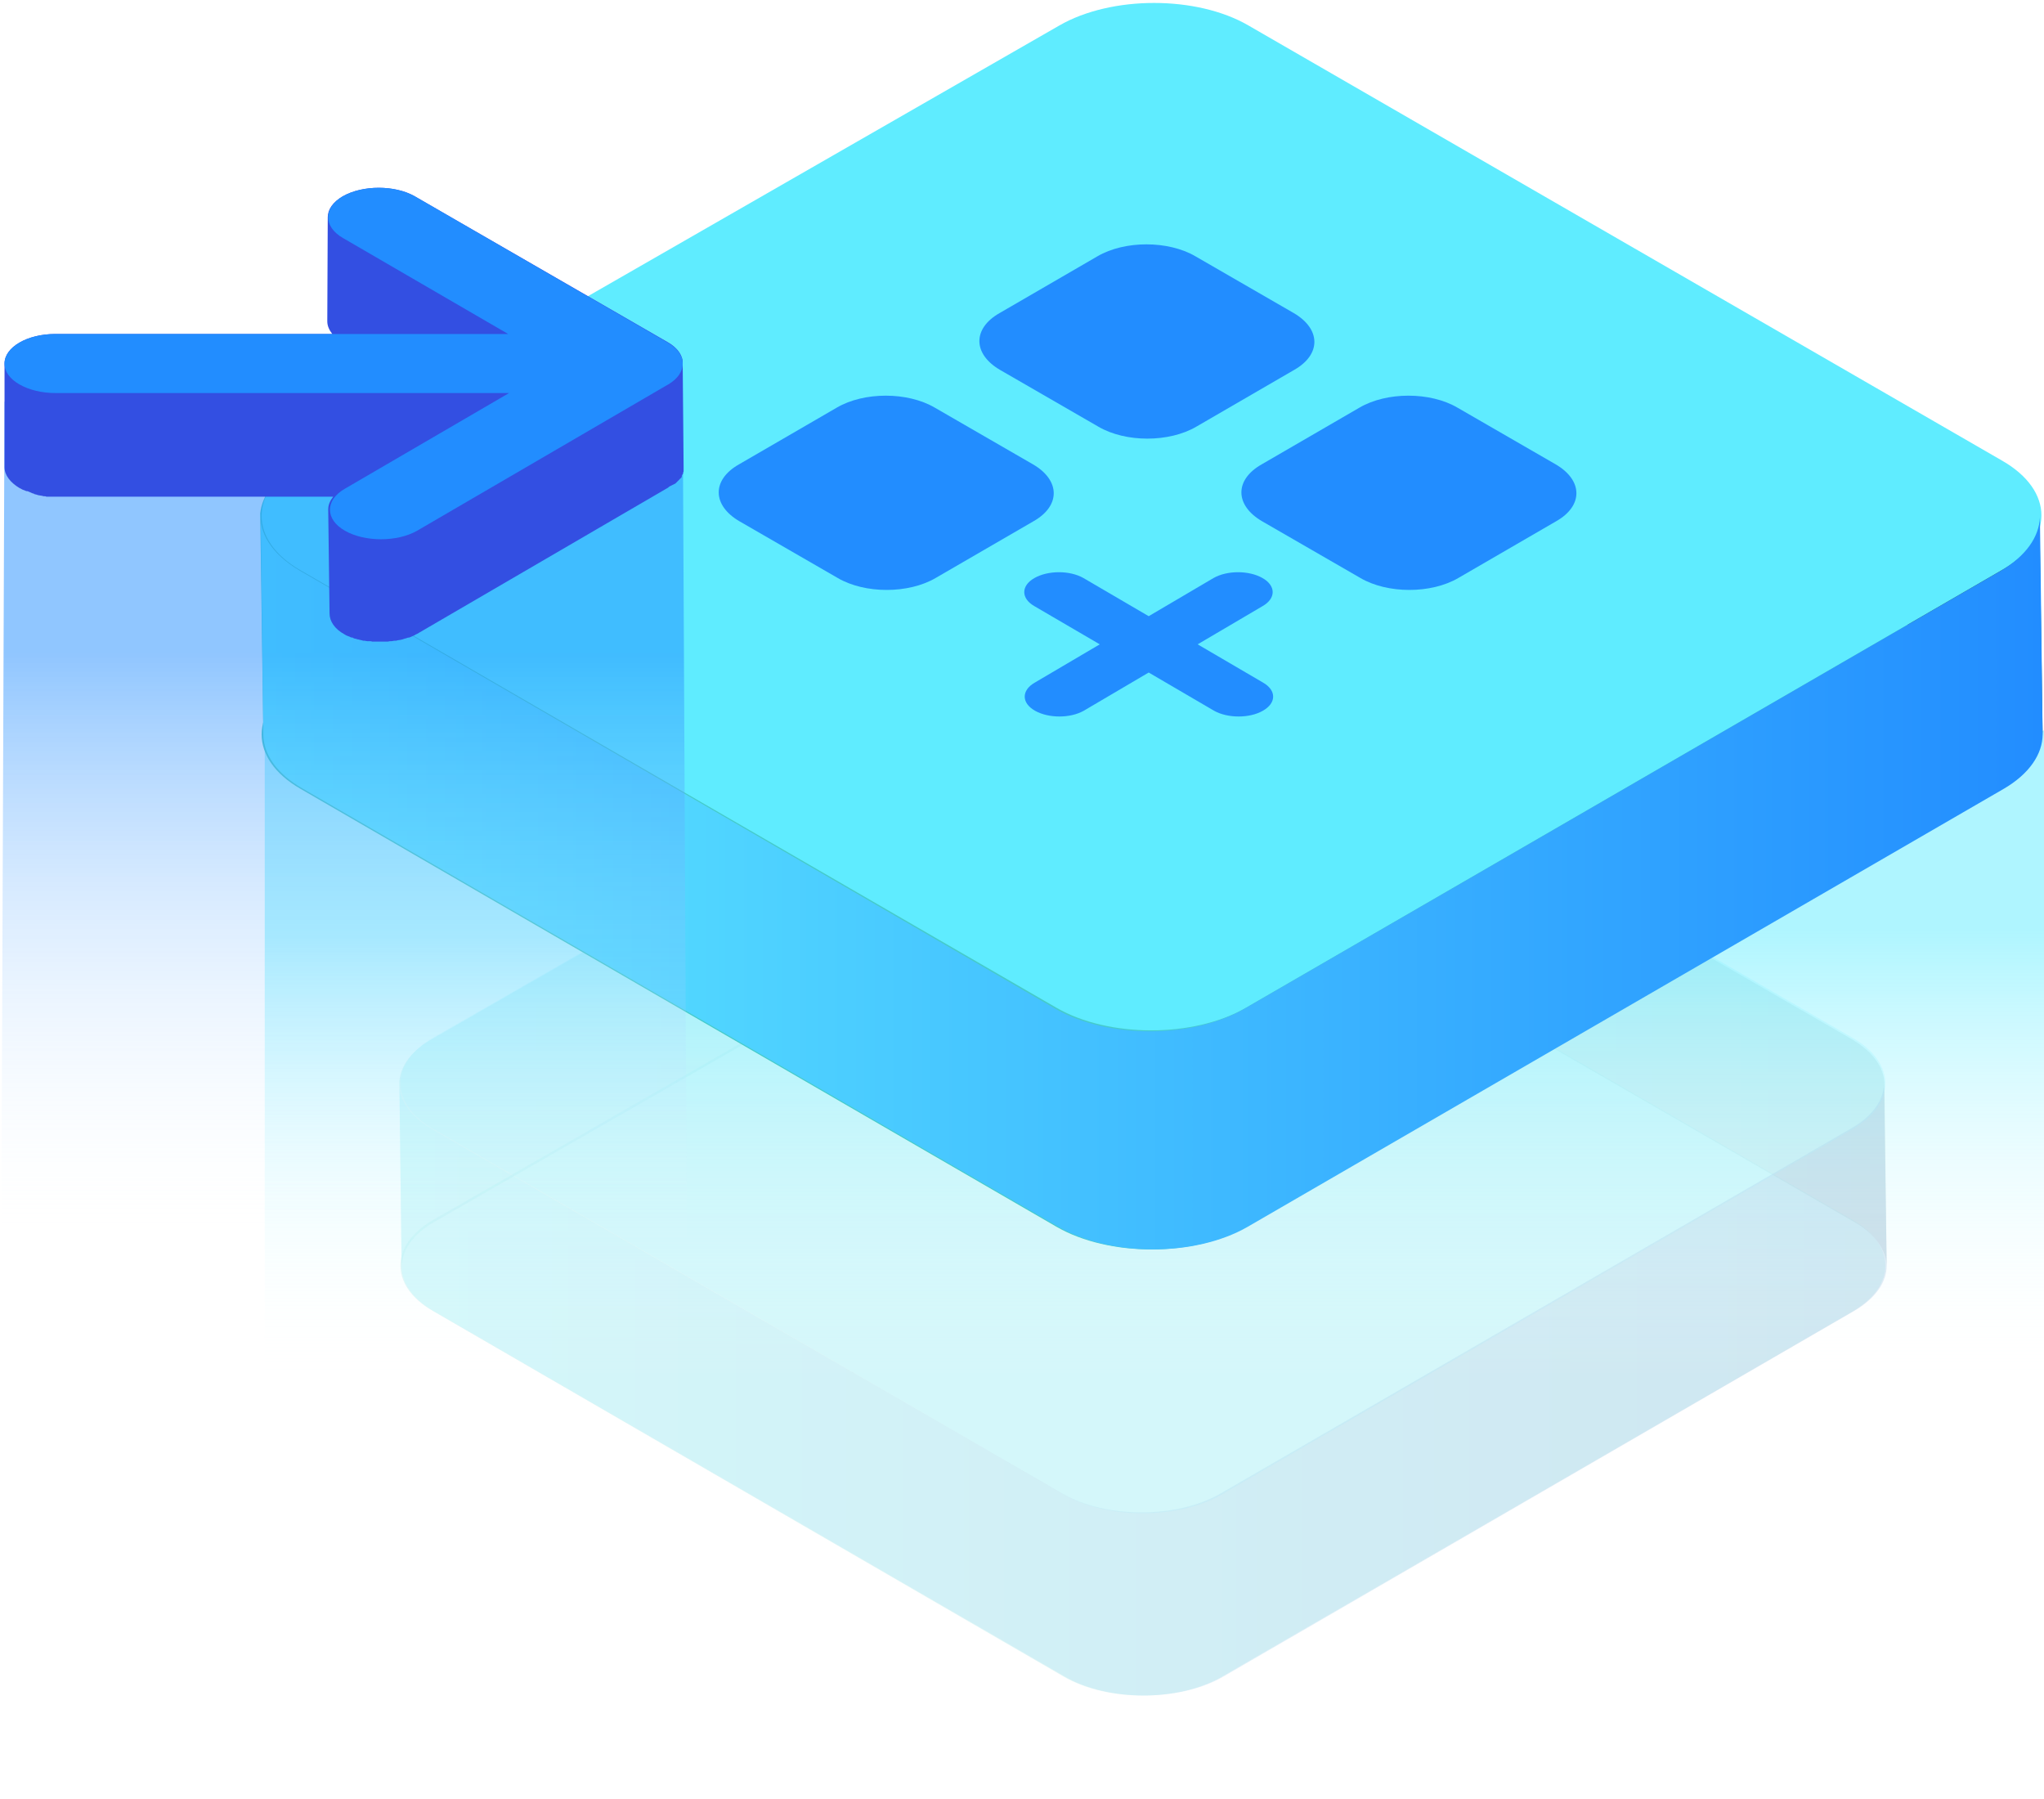
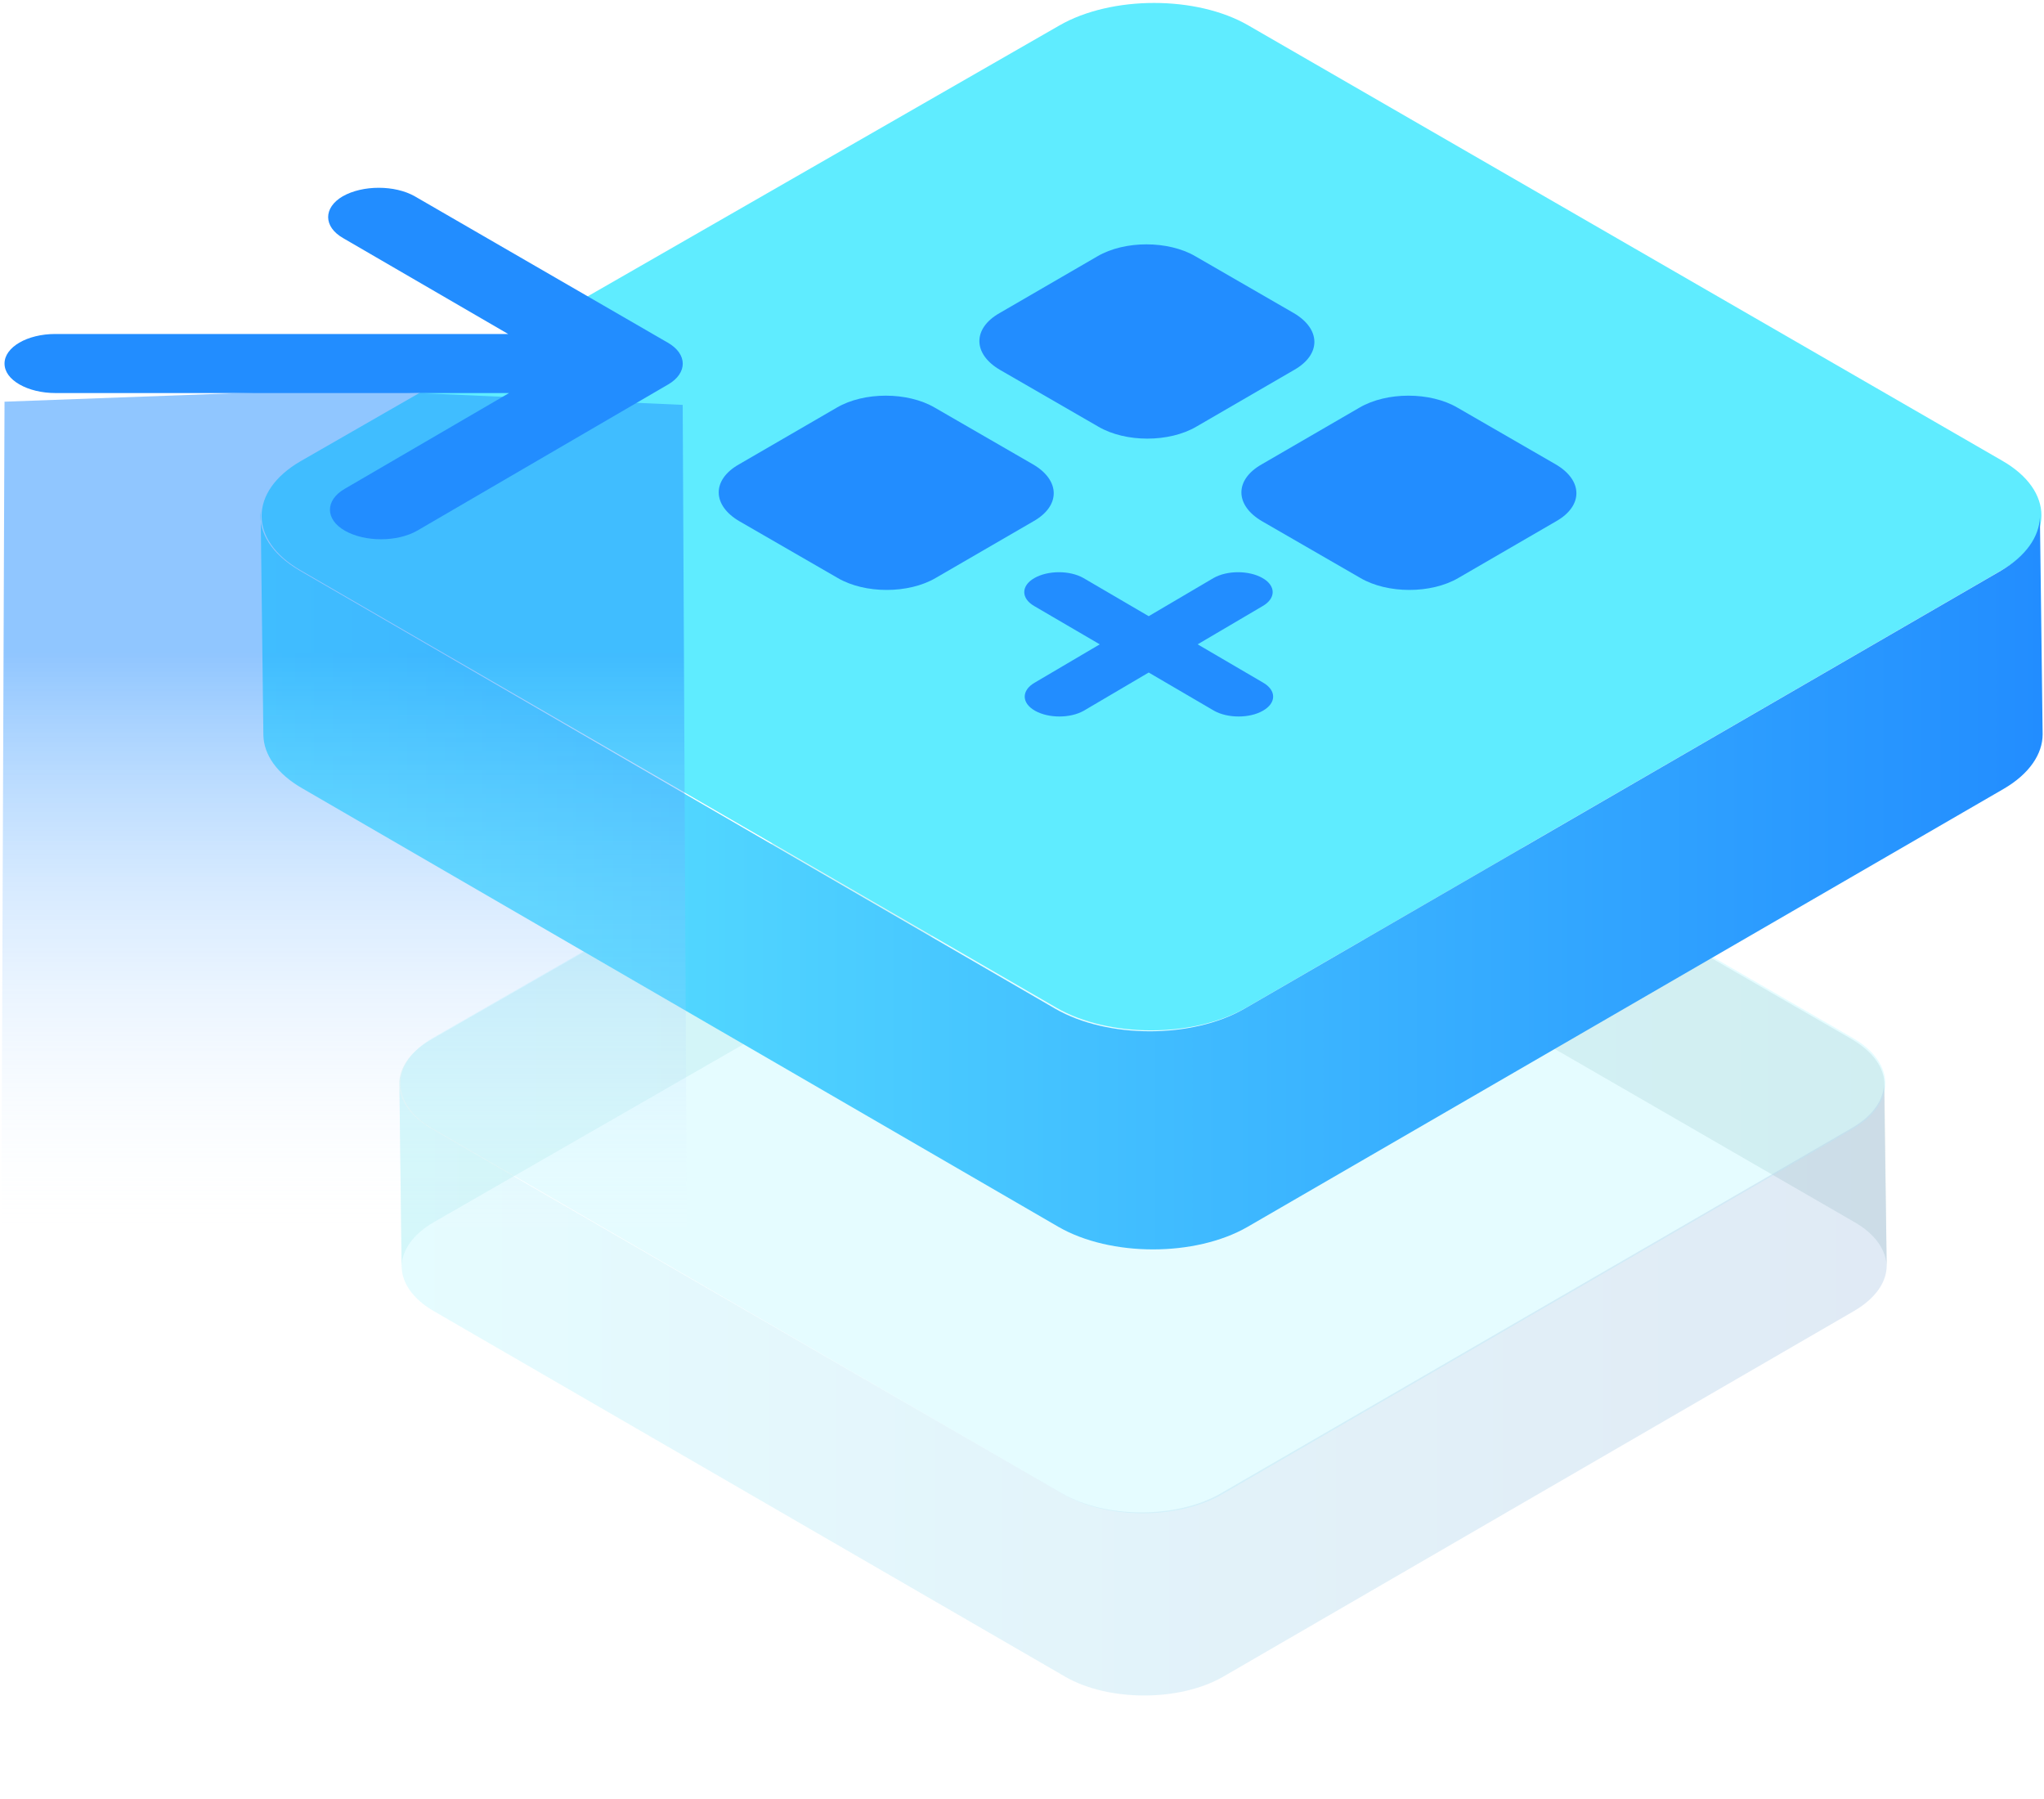
<svg xmlns="http://www.w3.org/2000/svg" width="75" height="66" viewBox="0 0 75 66" fill="none">
  <g opacity="0.4">
    <path opacity="0.4" d="M69.228 46.495C69.228 45.895 68.829 45.278 68.031 44.828L44.944 31.491C43.347 30.575 40.752 30.575 39.155 31.491L15.935 44.828C15.12 45.295 14.721 45.912 14.737 46.529L14.654 39.66C14.704 39.093 15.103 38.543 15.852 38.126L39.072 24.79C40.669 23.873 43.264 23.873 44.86 24.79L67.947 38.126C68.746 38.593 69.145 39.193 69.145 39.794L69.228 46.495Z" fill="url(#paint0_linear_1570_845)" />
-     <path opacity="0.4" d="M15.885 48.096C14.288 47.179 14.305 45.678 15.885 44.761L39.105 31.425C40.702 30.508 43.297 30.508 44.894 31.425L67.981 44.761C69.578 45.678 69.578 47.179 67.981 48.112L44.827 61.516C43.23 62.433 40.635 62.433 39.039 61.516L15.885 48.096Z" fill="#45CBCA" />
    <path opacity="0.4" d="M15.885 41.411C14.288 40.494 14.305 38.993 15.885 38.076L39.105 24.74C40.702 23.823 43.297 23.823 44.894 24.74L67.981 38.076C69.578 38.993 69.578 40.494 67.981 41.427L44.827 54.831C43.23 55.748 40.635 55.748 39.039 54.831L15.885 41.411Z" fill="#5FECFF" />
    <path opacity="0.4" d="M69.128 39.727C69.128 39.743 69.128 39.76 69.128 39.777C69.112 40.36 68.713 40.944 67.931 41.394L44.777 54.797C43.18 55.714 40.586 55.714 38.989 54.797L15.835 41.411C14.987 40.91 14.588 40.26 14.654 39.61L14.737 46.478C14.754 47.079 15.153 47.662 15.935 48.112L39.089 61.516C40.685 62.432 43.28 62.432 44.877 61.516L68.031 48.096C68.829 47.629 69.228 47.029 69.228 46.428L69.128 39.727Z" fill="url(#paint1_linear_1570_845)" />
  </g>
-   <path opacity="0.5" d="M9.714 26.79L42.365 45.678L75 26.79V64.566L42.365 66L9.714 64.566V26.79Z" fill="url(#paint2_linear_1570_845)" />
-   <path d="M74.95 27.024C74.95 26.29 74.468 25.573 73.52 25.023L45.858 9.036C43.945 7.935 40.835 7.935 38.922 9.036L11.095 25.023C10.113 25.59 9.647 26.323 9.664 27.074L9.548 18.838C9.614 18.171 10.097 17.505 10.978 17.004L38.806 1.017C40.719 -0.083 43.846 -0.083 45.742 1.017L73.403 16.988C74.351 17.538 74.834 18.271 74.834 18.988L74.95 27.024Z" fill="url(#paint3_linear_1570_845)" />
-   <path d="M11.028 28.941C9.115 27.84 9.132 26.04 11.028 24.94L38.856 8.952C40.769 7.852 43.895 7.852 45.792 8.952L73.453 24.923C75.366 26.023 75.366 27.824 73.453 28.924L45.709 45.011C43.796 46.112 40.685 46.112 38.773 45.011L11.028 28.941Z" fill="#45CBCA" />
  <path d="M11.028 20.922C9.115 19.822 9.132 18.021 11.028 16.921L38.872 0.934C40.785 -0.167 43.912 -0.167 45.808 0.934L73.47 16.904C75.383 18.005 75.383 19.805 73.47 20.905L45.709 36.976C43.796 38.076 40.685 38.076 38.773 36.976L11.028 20.922Z" fill="#5FECFF" />
  <path d="M74.85 18.922C74.85 18.938 74.85 18.971 74.85 18.988C74.817 19.688 74.351 20.389 73.42 20.939L45.659 37.009C43.746 38.11 40.635 38.11 38.723 37.009L10.978 20.922C9.963 20.322 9.481 19.538 9.564 18.755L9.664 26.974C9.681 27.69 10.163 28.39 11.095 28.924L38.839 45.011C40.752 46.112 43.862 46.112 45.775 45.011L73.52 28.941C74.468 28.39 74.95 27.657 74.95 26.94L74.85 18.922Z" fill="url(#paint4_linear_1570_845)" />
  <path d="M47.472 11.486C48.47 12.07 48.486 13.003 47.488 13.57L43.895 15.654C42.898 16.238 41.301 16.238 40.303 15.654L36.693 13.57C35.695 12.987 35.679 12.053 36.677 11.486L40.27 9.402C41.267 8.819 42.864 8.819 43.862 9.402L47.472 11.486Z" fill="#228DFF" />
  <path d="M46.307 19.122C45.309 18.538 45.293 17.605 46.291 17.038L49.884 14.954C50.882 14.37 52.478 14.37 53.476 14.954L57.086 17.038C58.084 17.621 58.1 18.555 57.102 19.122L53.51 21.205C52.512 21.789 50.915 21.789 49.917 21.205L46.307 19.122Z" fill="#228DFF" />
  <path d="M46.341 25.04C46.84 25.323 46.84 25.79 46.341 26.073C45.858 26.357 45.043 26.357 44.544 26.073L42.149 24.673L39.77 26.073C39.272 26.357 38.473 26.357 37.974 26.073C37.475 25.79 37.475 25.323 37.974 25.04L40.353 23.639L37.957 22.239C37.458 21.956 37.458 21.489 37.957 21.206C38.456 20.922 39.255 20.922 39.754 21.206L42.149 22.606L44.528 21.206C45.027 20.922 45.825 20.922 46.324 21.206C46.823 21.489 46.823 21.956 46.324 22.239L43.945 23.639L46.341 25.04Z" fill="#228DFF" />
  <path d="M37.907 17.038C38.906 17.621 38.922 18.555 37.924 19.122L34.331 21.205C33.333 21.789 31.736 21.789 30.738 21.205L27.129 19.122C26.131 18.538 26.114 17.605 27.112 17.038L30.705 14.954C31.703 14.37 33.3 14.37 34.298 14.954L37.907 17.038Z" fill="#228DFF" />
  <path opacity="0.5" d="M0.166 14.737L12.392 14.287L25.05 14.854L25.266 58.231L14.937 66L0 57.831L0.166 14.737Z" fill="url(#paint5_linear_1570_845)" />
-   <path d="M25.05 13.337C25.067 13.07 24.884 12.77 24.501 12.553L15.22 7.202C14.488 6.785 13.307 6.785 12.575 7.202C12.209 7.419 12.026 7.685 12.026 7.969L12.009 11.786C12.009 11.953 12.076 12.103 12.192 12.253H2.029C0.998 12.253 0.166 12.737 0.166 13.337V17.138C0.166 17.438 0.383 17.704 0.715 17.905C0.765 17.921 0.798 17.955 0.848 17.971C0.865 17.971 0.882 17.988 0.898 17.988C0.931 18.005 0.965 18.021 0.998 18.021H1.015C1.048 18.038 1.098 18.055 1.131 18.071C1.148 18.071 1.164 18.088 1.164 18.088C1.181 18.088 1.198 18.105 1.214 18.105C1.231 18.105 1.248 18.105 1.248 18.121C1.281 18.138 1.331 18.138 1.364 18.155C1.381 18.155 1.397 18.155 1.397 18.171C1.414 18.171 1.414 18.171 1.43 18.171C1.464 18.171 1.497 18.188 1.53 18.188C1.547 18.188 1.564 18.188 1.58 18.205C1.597 18.205 1.597 18.205 1.613 18.205C1.647 18.205 1.68 18.205 1.697 18.221C1.713 18.221 1.73 18.221 1.747 18.221C1.763 18.221 1.78 18.221 1.78 18.221C1.813 18.221 1.846 18.221 1.863 18.221C1.88 18.221 1.896 18.221 1.913 18.221C1.946 18.221 1.963 18.221 1.996 18.221H12.226C12.109 18.371 12.043 18.521 12.043 18.688L12.092 22.506C12.092 22.789 12.275 23.073 12.641 23.273C12.691 23.306 12.725 23.323 12.774 23.339C12.791 23.339 12.808 23.356 12.824 23.356C12.858 23.373 12.874 23.389 12.908 23.389H12.924C12.941 23.389 12.941 23.389 12.957 23.406C12.991 23.423 13.041 23.439 13.074 23.439C13.091 23.439 13.107 23.456 13.107 23.456C13.124 23.456 13.124 23.456 13.14 23.456C13.174 23.473 13.224 23.473 13.257 23.489H13.274C13.29 23.489 13.307 23.506 13.323 23.506C13.34 23.506 13.357 23.506 13.373 23.506C13.406 23.506 13.44 23.523 13.473 23.523C13.49 23.523 13.506 23.523 13.506 23.523C13.523 23.523 13.54 23.523 13.556 23.523C13.589 23.523 13.623 23.523 13.656 23.539C13.673 23.539 13.689 23.539 13.706 23.539C13.723 23.539 13.739 23.539 13.756 23.539C13.789 23.539 13.822 23.539 13.856 23.539C13.872 23.539 13.889 23.539 13.905 23.539C13.922 23.539 13.939 23.539 13.939 23.539C13.972 23.539 14.005 23.539 14.039 23.539C14.055 23.539 14.072 23.539 14.088 23.539C14.105 23.539 14.122 23.539 14.138 23.539C14.155 23.539 14.155 23.539 14.172 23.539C14.222 23.539 14.255 23.539 14.305 23.523H14.321C14.338 23.523 14.355 23.523 14.355 23.523C14.405 23.523 14.438 23.506 14.488 23.506C14.504 23.506 14.504 23.506 14.521 23.506H14.538C14.554 23.506 14.571 23.489 14.604 23.489C14.637 23.489 14.671 23.473 14.704 23.473C14.721 23.473 14.754 23.456 14.771 23.456C14.804 23.439 14.837 23.439 14.87 23.423H14.887C14.92 23.406 14.97 23.389 15.003 23.389H15.02C15.053 23.373 15.103 23.356 15.136 23.339C15.153 23.339 15.153 23.323 15.17 23.323C15.22 23.306 15.253 23.273 15.303 23.256L24.518 17.888L24.534 17.871L24.551 17.855C24.567 17.855 24.567 17.838 24.584 17.838C24.601 17.838 24.601 17.821 24.617 17.821C24.634 17.821 24.634 17.805 24.651 17.805C24.667 17.805 24.667 17.788 24.684 17.788C24.701 17.788 24.701 17.771 24.717 17.771C24.734 17.771 24.734 17.755 24.75 17.755C24.767 17.755 24.767 17.738 24.784 17.738C24.784 17.738 24.784 17.738 24.8 17.721C24.8 17.721 24.8 17.721 24.817 17.704C24.834 17.688 24.85 17.671 24.867 17.654L24.884 17.638C24.9 17.621 24.917 17.605 24.933 17.588C24.933 17.588 24.933 17.571 24.95 17.571C24.967 17.555 24.967 17.555 24.983 17.538L25 17.521C25 17.505 25.017 17.505 25.017 17.488C25.017 17.488 25.017 17.488 25.017 17.471V17.454C25.017 17.438 25.033 17.438 25.033 17.421C25.033 17.421 25.033 17.404 25.05 17.404C25.05 17.388 25.05 17.388 25.067 17.371V17.354C25.067 17.354 25.067 17.354 25.067 17.338C25.067 17.321 25.067 17.321 25.083 17.304V17.288C25.083 17.271 25.083 17.271 25.083 17.254V17.238C25.083 17.238 25.083 17.238 25.083 17.221C25.083 17.204 25.083 17.204 25.083 17.188V17.171C25.083 17.154 25.083 17.154 25.083 17.138V17.121V17.104L25.05 13.337ZM24.817 13.854C24.817 13.854 24.834 13.854 24.817 13.854C24.834 13.837 24.834 13.837 24.817 13.854C24.834 13.854 24.817 13.854 24.817 13.854ZM24.601 14.037L24.617 14.02C24.617 14.037 24.601 14.037 24.601 14.037ZM24.667 14.004L24.684 13.987C24.684 13.987 24.684 13.987 24.667 14.004C24.667 13.987 24.667 13.987 24.667 14.004ZM24.717 13.954C24.717 13.954 24.734 13.937 24.717 13.954C24.734 13.937 24.734 13.937 24.717 13.954C24.734 13.937 24.717 13.954 24.717 13.954ZM24.767 13.904C24.784 13.904 24.784 13.904 24.767 13.904V13.904ZM24.967 13.67C24.967 13.653 24.967 13.67 24.967 13.67C24.967 13.653 24.967 13.653 24.967 13.67C24.967 13.67 24.967 13.653 24.967 13.67ZM24.983 13.62C24.983 13.604 24.983 13.604 24.983 13.62C25 13.604 25 13.604 24.983 13.62C24.983 13.62 24.983 13.604 24.983 13.62ZM25.017 13.57C25.017 13.553 25.017 13.553 25.017 13.57C25.017 13.553 25.017 13.553 25.017 13.57C25.017 13.553 25.017 13.553 25.017 13.57ZM25.033 13.52C25.033 13.504 25.033 13.504 25.033 13.52C25.033 13.504 25.033 13.504 25.033 13.52C25.033 13.504 25.033 13.504 25.033 13.52ZM25.033 13.47C25.033 13.453 25.033 13.453 25.033 13.47C25.033 13.453 25.033 13.453 25.033 13.47C25.033 13.453 25.033 13.453 25.033 13.47ZM25.05 13.403C25.05 13.387 25.05 13.387 25.05 13.403V13.403ZM12.309 8.519C12.292 8.502 12.292 8.502 12.309 8.519V8.519ZM12.525 8.686C12.508 8.686 12.525 8.686 12.525 8.686V8.686ZM12.458 8.652C12.442 8.636 12.458 8.636 12.458 8.652V8.652ZM12.409 8.602C12.392 8.586 12.392 8.602 12.409 8.602V8.602ZM12.359 8.552C12.342 8.552 12.342 8.552 12.359 8.552V8.552ZM12.043 8.019C12.043 8.002 12.043 8.002 12.043 7.985C12.043 8.002 12.043 8.002 12.043 8.019ZM12.259 8.469C12.242 8.452 12.242 8.452 12.259 8.469V8.469ZM12.209 8.419C12.209 8.402 12.209 8.402 12.209 8.419V8.419ZM12.176 8.369C12.176 8.352 12.176 8.369 12.176 8.369V8.369ZM12.142 8.319C12.142 8.302 12.142 8.319 12.142 8.319V8.319ZM12.126 8.269C12.126 8.252 12.126 8.269 12.126 8.269C12.109 8.252 12.109 8.269 12.126 8.269ZM12.092 8.219C12.092 8.202 12.092 8.219 12.092 8.219C12.092 8.202 12.092 8.202 12.092 8.219ZM12.076 8.169C12.076 8.152 12.076 8.152 12.076 8.169V8.169ZM12.059 8.119C12.059 8.102 12.059 8.102 12.059 8.119V8.119ZM12.043 8.069C12.043 8.052 12.043 8.052 12.043 8.035C12.043 8.052 12.043 8.052 12.043 8.069ZM12.342 19.222C12.342 19.238 12.359 19.238 12.342 19.222V19.222ZM12.109 18.721C12.109 18.738 12.109 18.738 12.109 18.755C12.109 18.738 12.109 18.721 12.109 18.721ZM12.109 18.771C12.109 18.788 12.109 18.788 12.109 18.805C12.109 18.788 12.109 18.788 12.109 18.771ZM12.109 18.822C12.109 18.838 12.126 18.838 12.109 18.822V18.822ZM12.126 18.872C12.126 18.888 12.126 18.888 12.126 18.872V18.872ZM12.142 18.922C12.142 18.922 12.142 18.938 12.142 18.922C12.142 18.938 12.159 18.938 12.142 18.922ZM12.176 18.971C12.176 18.971 12.176 18.988 12.176 18.971C12.176 18.988 12.176 18.988 12.176 18.971ZM12.192 19.038C12.192 19.038 12.209 19.038 12.192 19.038V19.038ZM12.226 19.072C12.226 19.088 12.226 19.088 12.226 19.072V19.072ZM12.259 19.122C12.259 19.138 12.275 19.138 12.259 19.122V19.122ZM12.292 19.172C12.309 19.188 12.309 19.188 12.292 19.172V19.172ZM12.591 19.422C12.575 19.405 12.575 19.422 12.591 19.422V19.422ZM12.525 19.388C12.508 19.372 12.508 19.372 12.525 19.388V19.388ZM12.458 19.338C12.458 19.322 12.458 19.338 12.458 19.338V19.338ZM24.551 14.07C24.534 14.087 24.518 14.087 24.501 14.104C24.518 14.087 24.534 14.07 24.551 14.07Z" fill="#334FE2" />
  <path d="M24.501 12.57C25.233 12.987 25.233 13.687 24.518 14.104L15.303 19.472C14.571 19.888 13.39 19.888 12.658 19.472C11.926 19.055 11.926 18.355 12.641 17.938L18.679 14.42H2.046C1.53 14.42 1.065 14.304 0.715 14.104C0.366 13.904 0.166 13.637 0.166 13.337C0.166 12.737 0.998 12.253 2.029 12.253H18.646L12.591 8.736C11.86 8.319 11.86 7.619 12.575 7.202C13.307 6.785 14.488 6.785 15.22 7.202L24.501 12.57Z" fill="#228DFF" />
  <defs>
    <linearGradient id="paint0_linear_1570_845" x1="14.654" y1="35.315" x2="69.228" y2="35.315" gradientUnits="userSpaceOnUse">
      <stop offset="0.004" stop-color="#45CBCA" />
      <stop offset="1" stop-color="#296A6D" />
    </linearGradient>
    <linearGradient id="paint1_linear_1570_845" x1="14.646" y1="50.9" x2="69.227" y2="50.9" gradientUnits="userSpaceOnUse">
      <stop offset="0.004" stop-color="#5FECFF" />
      <stop offset="1" stop-color="#3D7DC0" />
    </linearGradient>
    <linearGradient id="paint2_linear_1570_845" x1="42.359" y1="34.142" x2="42.359" y2="50.692" gradientUnits="userSpaceOnUse">
      <stop stop-color="#5FECFF" />
      <stop offset="1" stop-color="white" stop-opacity="0" />
    </linearGradient>
    <linearGradient id="paint3_linear_1570_845" x1="9.548" y1="13.633" x2="74.95" y2="13.633" gradientUnits="userSpaceOnUse">
      <stop offset="0.004" stop-color="#45CBCA" />
      <stop offset="1" stop-color="#296A6D" />
    </linearGradient>
    <linearGradient id="paint4_linear_1570_845" x1="9.546" y1="32.305" x2="74.957" y2="32.305" gradientUnits="userSpaceOnUse">
      <stop offset="0.004" stop-color="#5FECFF" />
      <stop offset="1" stop-color="#228DFF" />
    </linearGradient>
    <linearGradient id="paint5_linear_1570_845" x1="12.633" y1="23.983" x2="12.633" y2="45.811" gradientUnits="userSpaceOnUse">
      <stop stop-color="#228DFF" />
      <stop offset="1" stop-color="white" stop-opacity="0" />
    </linearGradient>
  </defs>
</svg>